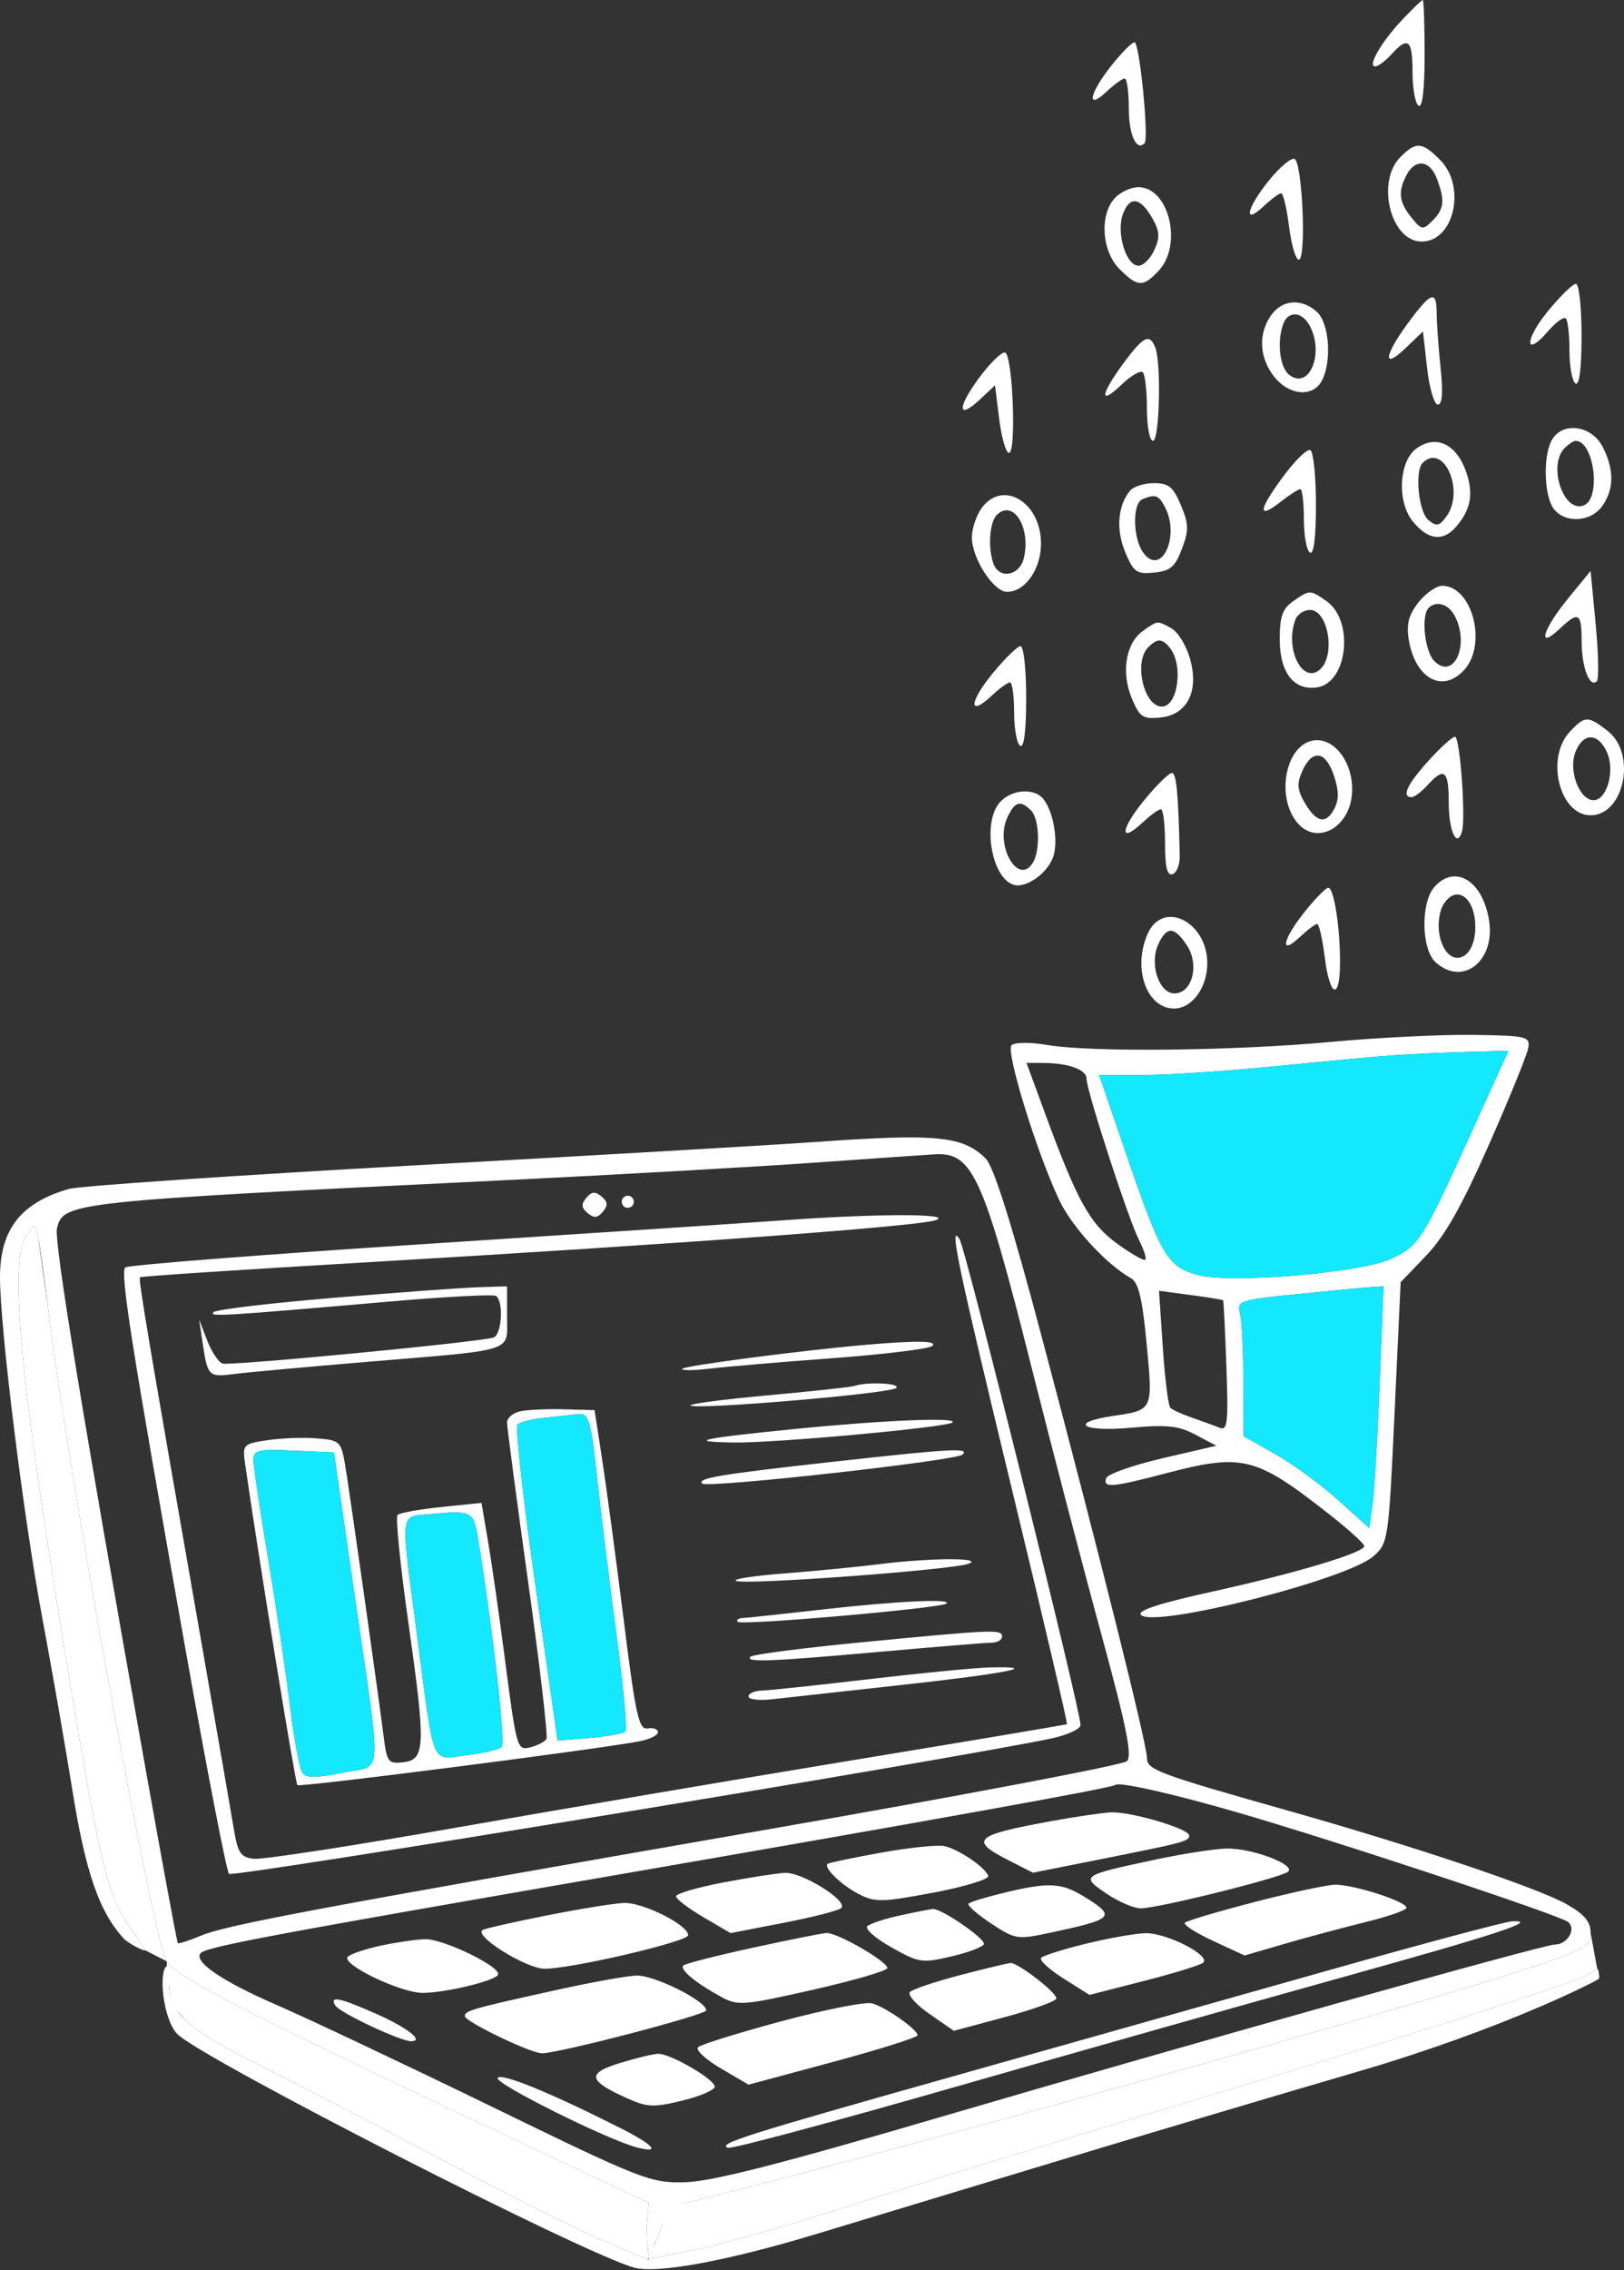
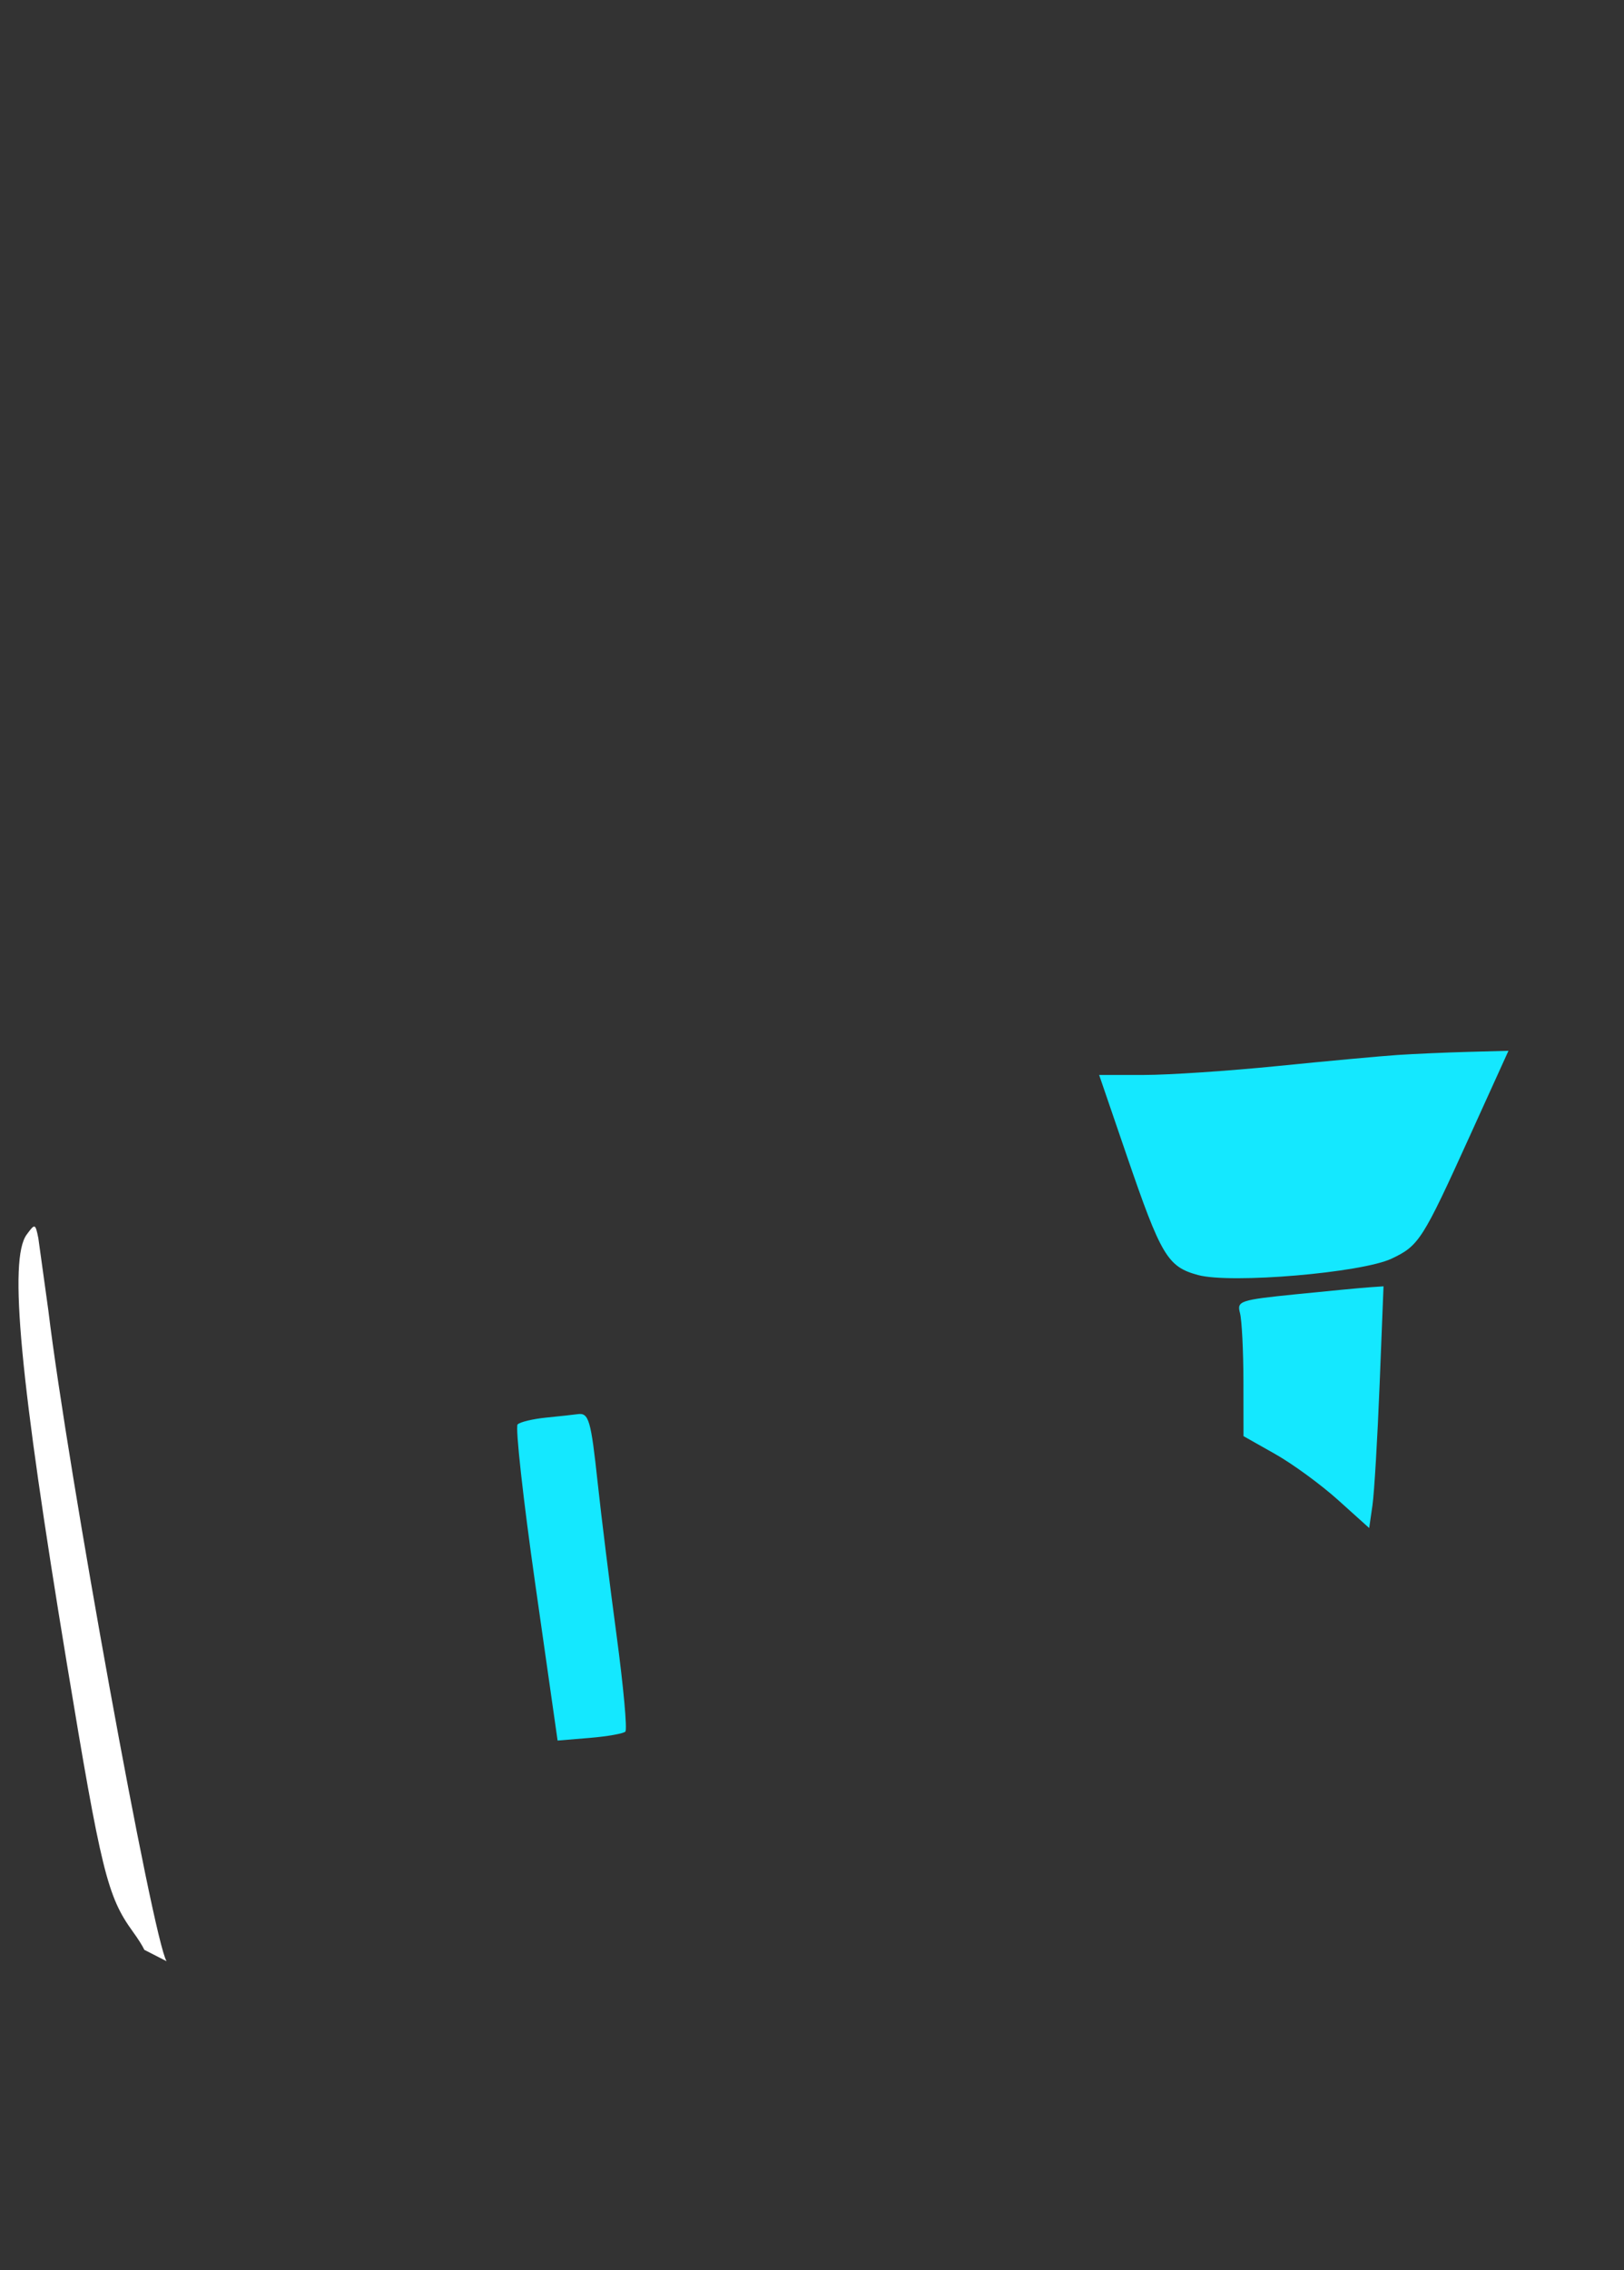
<svg xmlns="http://www.w3.org/2000/svg" width="458" height="640" viewBox="0 0 458 640" fill="none">
  <rect x="0" y="0" width="458" height="640" fill="#333333" stroke="none" />
-   <path fill-rule="evenodd" clip-rule="evenodd" d="M395.495 5.533C389.609 11.75 385.554 18.727 387.823 18.727C388.647 18.727 390.709 17.195 392.403 15.322C397.117 10.114 398.361 11.159 398.361 20.329C398.361 24.956 399.128 29.214 400.064 29.793C401.152 30.465 401.766 25.271 401.766 15.422C401.766 6.941 401.533 0 401.249 0C400.964 0 398.375 2.489 395.495 5.533ZM313.383 18.546C307.161 26.403 306.286 31.27 312.072 25.833C314.239 23.797 316.538 22.132 317.179 22.132C317.823 22.132 318.347 25.916 318.347 30.543C318.347 37.971 320.474 42.705 322.775 40.402C324.078 39.101 321.379 11.917 319.948 11.917C319.226 11.917 316.27 14.9 313.383 18.546ZM394.957 44.263C387.982 51.238 392.197 68.097 400.915 68.097C410.11 68.097 413.607 52.544 406.099 45.038C401.034 39.971 399.364 39.855 394.957 44.263ZM357.818 50.937C351.509 58.786 350.515 63.649 356.335 58.179C358.502 56.143 360.746 54.478 361.32 54.478C361.895 54.478 362.891 58.691 363.535 63.841C364.178 68.991 365.414 73.204 366.281 73.204C368.492 73.204 367.297 45.531 365.053 44.789C364.056 44.459 360.799 47.225 357.818 50.937ZM396.719 49.258C394.199 53.969 394.526 56.974 398.033 61.304C400.924 64.874 401.285 64.931 403.991 62.224C407.297 58.918 407.548 56.473 405.214 50.332C403.246 45.159 399.187 44.646 396.719 49.258ZM314.355 55.889C310.034 60.664 310.729 70.848 315.717 75.835C320.848 80.968 322.375 81.031 326.793 76.287C333.606 68.976 329.662 52.775 321.068 52.775C318.926 52.775 315.904 54.176 314.355 55.889ZM316.721 60.234C314.719 65.501 317.528 74.907 321.104 74.907C322.437 74.907 324.433 72.92 325.538 70.492C327.151 66.957 327.057 65.205 325.077 61.691C321.66 55.63 318.671 55.109 316.721 60.234ZM436.54 87.718C429.846 95.886 429.936 101.1 436.635 93.317C438.801 90.801 441.034 89.206 441.598 89.769C442.163 90.334 442.625 94.454 442.625 98.925C442.625 103.395 443.391 107.525 444.327 108.104C445.411 108.775 446.029 103.865 446.029 94.585C446.029 86.572 445.314 80.014 444.441 80.014C443.568 80.014 440.011 83.48 436.54 87.718ZM397.085 91.075C390.246 100.373 389.87 104.393 396.427 98.111L401.305 93.439L402.471 103.751C403.113 109.422 404.475 114.063 405.498 114.063C406.761 114.063 407.006 110.699 406.264 103.598C405.663 97.844 405.171 90.949 405.171 88.276C405.171 81.684 403.588 82.232 397.085 91.075ZM358.451 88.906C354.795 94.126 355.135 100.842 359.33 106.172C363.518 111.497 370.234 112.093 372.765 107.365C375.658 101.96 374.902 91.095 371.414 87.939C367.079 84.015 361.589 84.425 358.451 88.906ZM361.941 91.219C360.081 96.07 360.857 103.388 363.462 105.551C369.109 110.237 373.61 99.759 369.361 91.819C367.229 87.837 363.359 87.523 361.941 91.219ZM316.793 102.481C310.227 111.409 309.992 114.478 316.337 108.399C318.977 105.869 321.659 104.321 322.295 104.96C322.934 105.597 323.455 110.203 323.455 115.198C323.455 120.191 324.221 124.277 325.157 124.277C326.997 124.277 327.552 102.527 325.826 98.029C324.233 93.877 322.488 94.737 316.793 102.481ZM276.059 106.604C269.797 115.108 270.055 118.545 276.502 112.488L280.608 108.63L281.798 118.155C282.453 123.395 283.698 127.682 284.564 127.682C286.697 127.682 285.604 99.997 283.448 99.376C282.511 99.105 279.186 102.359 276.059 106.604ZM437.577 124.165C435.122 128.753 435.471 139.856 438.185 143.43C441.373 147.631 448.687 147.2 451.891 142.624C455.241 137.842 455.26 132.306 451.944 125.895C448.789 119.795 440.454 118.79 437.577 124.165ZM399.425 126.465C394.545 130.033 393.937 141.269 398.322 146.834C402.563 152.214 406.93 152.818 410.607 148.537C414.758 143.704 415.597 139.441 413.593 133.368C410.895 125.19 405.057 122.347 399.425 126.465ZM441.263 126.32C436.426 131.157 440.919 144.676 446.634 142.483C451.647 140.559 449.584 124.277 444.327 124.277C443.765 124.277 442.386 125.197 441.263 126.32ZM361.706 134.565C354.761 144.027 354.621 146.613 361.342 141.325C363.739 139.439 366.155 137.897 366.71 137.897C367.263 137.897 367.718 141.681 367.718 146.308C367.718 150.936 368.484 155.193 369.42 155.772C370.505 156.443 371.123 151.567 371.123 142.354C371.123 134.395 370.425 127.452 369.57 126.925C368.717 126.397 365.178 129.834 361.706 134.565ZM401.199 130.52C398.928 132.789 400.079 144.301 402.801 146.562C405.129 148.493 405.896 148.346 407.909 145.593C413.22 138.329 407.112 124.606 401.199 130.52ZM318.693 138.333C315.218 142.519 314.684 149.305 317.331 155.641C319.697 161.302 320.537 161.898 325.482 161.416C330.045 160.971 331.396 159.822 333.315 154.756C335.314 149.483 335.275 147.769 333.036 142.413C330.884 137.263 329.582 136.194 325.452 136.194C322.711 136.194 319.668 137.156 318.693 138.333ZM276.735 143.384C275.278 145.464 274.088 149.102 274.091 151.47C274.099 157.422 280.177 166.838 284.009 166.838C289.113 166.838 293.585 160.479 293.585 153.219C293.585 141.429 282.596 135.014 276.735 143.384ZM322.178 140.726C319.314 141.882 319.473 151.778 322.419 155.808C327.484 162.735 332.932 151.169 328.502 142.892C326.696 139.516 325.874 139.235 322.178 140.726ZM281.102 145.18C279.033 147.248 278.562 154.705 280.225 159.037C281.874 163.336 287.496 162.299 288.706 157.475C290.879 148.823 285.749 140.532 281.102 145.18ZM442.199 168.75C435.057 177.478 433.396 183.323 439.754 177.349C445.245 172.192 446.026 172.63 446.055 180.883C446.082 188.197 448.331 194.044 450.343 192.032C450.946 191.43 450.796 184.189 450.011 175.943L448.583 160.948L442.199 168.75ZM400.033 169.817C397.282 173.314 396.588 175.949 397.284 180.243C399.082 191.321 406.85 195.58 412.955 188.833C419.514 181.586 415.193 165.136 406.734 165.136C405.074 165.136 402.059 167.241 400.033 169.817ZM364.692 169.489C361.677 171.6 360.908 173.796 360.908 180.291C360.908 189.599 364.881 194.714 371.392 193.787C380.055 192.557 381.996 174.984 374.081 169.441C369.495 166.228 369.344 166.23 364.692 169.489ZM402.902 171.378C400.716 173.564 401.792 183.644 404.5 186.353C410.043 191.896 414.591 181.705 410.219 173.535C408.457 170.245 405.042 169.237 402.902 171.378ZM365.346 174.638C362.265 182.669 367.193 192.936 372.154 188.82C376.764 184.993 374.652 171.945 369.42 171.945C367.748 171.945 365.915 173.157 365.346 174.638ZM322.357 177.842C317.5 181.244 316.117 189.518 319.18 196.847C321.396 202.155 322.283 202.752 327.232 202.274C334.931 201.532 338.296 194.657 335.513 185.365C334.434 181.76 332.094 178.031 330.315 177.08C326.258 174.909 326.59 174.877 322.357 177.842ZM323.795 182.5C319.679 186.617 322.588 199.184 327.656 199.184C332.231 199.184 333.819 187.378 329.89 182.585C327.709 179.926 326.388 179.908 323.795 182.5ZM279.917 189.863C273.226 198.028 273.1 202.301 279.733 196.07C281.897 194.038 284.191 192.374 284.833 192.374C285.477 192.374 286.001 196.159 286.001 200.786C286.001 205.413 286.767 209.671 287.704 210.25C288.788 210.921 289.406 206.011 289.406 196.731C289.406 188.718 288.691 182.16 287.818 182.16C286.944 182.16 283.388 185.626 279.917 189.863ZM442.691 206.316C435.798 213.714 439.836 229.828 448.583 229.828C458.055 229.828 461.613 212.531 453.461 206.118C447.849 201.704 446.973 201.719 442.691 206.316ZM369.42 208.973C362.57 211.164 360.181 223.9 365.261 231.151C370.794 239.052 381.337 233.394 381.337 222.528C381.337 213.896 375.343 207.078 369.42 208.973ZM402.815 214.511C396.824 221.142 395.171 224.721 398.098 224.721C398.889 224.721 400.924 223.188 402.617 221.316C407.332 216.108 408.576 217.153 408.576 226.323C408.576 234.225 410.825 239.189 412.282 234.499C413.433 230.791 411.758 207.696 410.336 207.696C409.586 207.696 406.201 210.762 402.815 214.511ZM444.267 212.109C442.291 217.306 445.452 225.572 449.416 225.572C453.209 225.572 455.536 217.192 453.18 212.02C450.64 206.445 446.406 206.488 444.267 212.109ZM367.336 217.218C365.724 220.754 365.818 222.506 367.798 226.019C371.073 231.828 373.87 232.535 376.22 228.146C377.65 225.475 377.645 223.049 376.203 218.679C373.901 211.707 370.13 211.086 367.336 217.218ZM322.619 225.665C315.886 233.881 315.666 238.047 322.294 231.821C324.457 229.789 326.752 228.125 327.394 228.125C328.038 228.125 328.562 232.402 328.562 237.63C328.562 244.479 329.158 246.937 330.69 246.426C331.861 246.037 332.77 243.674 332.712 241.178C332.29 223.221 331.779 217.911 330.469 217.911C329.646 217.911 326.112 221.401 322.619 225.665ZM282.009 226.132C277.05 231.612 279.44 246.978 285.62 249.351C289.275 250.752 295.972 245.86 297.225 240.871C298.403 236.176 296.9 228.447 294.168 225.156C291.578 222.036 285.255 222.543 282.009 226.132ZM284.047 230.553C280.531 238.267 287.092 249.842 291.255 243.27C293.439 239.818 293.145 230.842 290.768 228.466C287.75 225.447 286.146 225.946 284.047 230.553ZM404.584 249.966C400.619 254.348 400.803 267.583 404.88 271.273C412.546 278.211 421.802 270.897 419.931 259.377C418.128 248.265 410.408 243.531 404.584 249.966ZM368.002 256.966C361.718 264.787 360.743 269.629 366.55 264.173C368.717 262.136 370.929 260.472 371.461 260.472C371.996 260.472 372.959 264.685 373.603 269.835C375.038 281.323 377.939 282.181 377.914 271.112C377.89 261.032 376.174 250.257 374.59 250.257C373.933 250.257 370.968 253.277 368.002 256.966ZM406.821 255.465C405.789 257.392 405.425 261.158 406.014 263.834C408.104 273.356 416.067 271.367 416.067 261.323C416.067 252.625 410.295 248.968 406.821 255.465ZM323.729 263.105C319.302 272.819 323.305 284.306 331.116 284.306C336.17 284.306 340.479 278.43 340.479 271.537C340.479 259.871 328.053 253.614 323.729 263.105ZM326.626 266.263C324.11 271.784 326.863 280.049 331.216 280.049C336.218 280.049 338.332 272.009 334.764 266.561C331.18 261.095 329.016 261.015 326.626 266.263ZM375.379 293.715C347.998 296.248 307.819 296.686 295.365 294.583C290.572 293.774 286.166 293.798 285.283 294.636C283.57 296.263 292.082 324.025 298.594 338.051C302.144 345.697 311.936 356.407 318.975 360.348C321.085 361.528 322.168 366.075 323.373 378.821C325.16 397.721 325.288 397.452 313.81 399.173C301.185 401.067 305.254 403.724 318.884 402.49C329.149 401.559 332.365 401.906 337.185 404.459L343.033 407.558L327.838 411.09C319.483 413.033 312.333 415.561 311.95 416.71C311.012 419.524 313.575 419.32 328.562 415.392C350.501 409.642 354.042 410.524 374.953 426.938C380.338 431.164 384.742 435.166 384.742 435.834C384.742 437.72 365.598 443.455 341.744 448.714C326.756 452.02 320.572 454.05 321.791 455.268C325.55 459.027 379.776 445.333 387.309 438.721C391.511 435.033 391.611 434.347 393.297 398.218L395.009 361.468L402.219 353.942C407.492 348.436 412.253 340.016 419.946 322.595C425.733 309.495 430.713 297.244 431.012 295.371C431.525 292.179 430.544 291.953 415.386 291.737C406.491 291.611 388.487 292.501 375.379 293.715ZM394.105 297.404C389.424 297.716 374.286 299.11 360.467 300.502C346.647 301.893 329.634 303.032 322.66 303.032H309.978L317.682 325.518C327.469 354.091 329.265 357.106 337.889 359.44C347.144 361.943 384.042 358.809 392.486 354.803C400.188 351.148 401.194 349.57 414.494 320.274L425.415 296.223L414.015 296.529C407.747 296.697 398.787 297.092 394.105 297.404ZM294.649 313.672C303.795 338.581 307.346 345 315.067 350.595C319.042 353.475 322.614 355.515 323 355.127C323.388 354.738 322.59 352.244 321.228 349.582C318.232 343.729 306.43 307.469 306.43 304.113C306.43 301.51 301.408 299.687 294.13 299.651L289.491 299.627L294.649 313.672ZM229.821 321.944C219.053 322.716 168.491 325.664 117.461 328.495C66.43 331.325 22.295 334.331 19.382 335.174C5.848 339.091 0.009 346.589 8.17219e-06 360.064C-0.009 374.279 6.634 427.788 11.912 456.023C14.648 470.662 18.471 492.54 20.409 504.642C24.18 528.192 28.138 539.423 35.303 546.905C39.156 549.67 41.709 550.179 40.713 549.67C40.155 548.493 39.066 546.743 37.413 544.46C30.285 534.62 28.502 527.371 18.868 469.019C5.577 388.521 2.431 355.001 7.516 348.048C9.852 344.852 9.959 344.883 10.805 348.999C11.287 351.34 12.56 360.532 13.636 369.427C19.077 414.405 43.17 546.965 46.978 552.872C49.847 557.322 69.18 567.31 135.311 598.507L182.953 620.983L182.424 627.142C182.215 629.568 182.774 635.542 183.094 636.493C183.557 637.87 184.009 633.407 185.003 631.601C185.487 630.723 185.993 629.462 186.482 627.811C187.696 623.72 189.416 621.996 193.219 621.058C252.53 606.432 397.144 566.171 431.559 554.706C446.993 549.563 448.583 548.64 448.583 544.832C448.583 541.706 446.838 539.641 441.773 536.774C433.714 532.211 398.823 520.478 364.313 510.727C326.274 499.978 323.455 498.927 323.455 495.516C323.455 491.68 310.172 438.539 293.923 377.355C285.269 344.774 280.281 328.901 277.966 326.587C271.592 320.213 264.081 319.488 229.821 321.944ZM228.97 327.804C212.116 328.994 173.045 331.202 142.146 332.714C19.767 338.698 17.908 338.896 16.074 346.207C15.181 349.764 23.034 397.682 41.083 498.811C45.845 525.497 49.922 547.532 50.143 547.778C50.363 548.025 53.254 547.094 56.568 545.71C63.923 542.637 88.21 538.081 216.202 515.776C270.977 506.231 316.703 497.55 317.816 496.488C319.367 495.005 317.68 486.649 310.545 460.507C305.434 441.78 296.629 408.113 290.976 385.689C277.275 331.339 274.28 324.752 263.556 325.404C261.387 325.535 245.824 326.616 228.97 327.804ZM165.333 337.685C163.85 339.473 163.946 340.499 165.733 341.984C167.521 343.467 168.547 343.371 170.032 341.584C171.515 339.796 171.419 338.77 169.632 337.285C167.844 335.802 166.818 335.898 165.333 337.685ZM175.343 338.783C175.343 339.72 176.109 340.486 177.046 340.486C177.982 340.486 178.748 339.72 178.748 338.783C178.748 337.847 177.982 337.081 177.046 337.081C176.109 337.081 175.343 337.847 175.343 338.783ZM221.309 343.977C211.477 344.691 165.895 347.707 120.014 350.681C74.134 353.656 36.027 356.633 35.331 357.297C33.839 358.724 37.024 378.938 52.123 463.912C58.281 498.556 63.885 527.506 64.578 528.245C65.624 529.358 270.557 495.625 296.641 490.044C301.09 489.092 304.728 487.395 304.728 486.271C304.728 482.003 272.368 352.093 270.618 349.337C267.503 344.43 270.012 356.337 286.122 422.907C294.486 457.471 301.137 485.885 300.901 486.047C300.664 486.21 273.659 490.752 240.887 496.142C208.115 501.532 157.59 510.119 128.612 515.225C99.631 520.33 73.971 524.28 71.587 524.002C67.891 523.572 67.067 522.371 65.984 515.836C65.285 511.622 61.224 488.256 56.96 463.912C41.725 376.933 38.965 360.532 39.479 360.058C39.765 359.793 67.963 357.934 102.139 355.927C192.354 350.63 258.989 345.704 263.87 343.969C269.164 342.088 247.296 342.093 221.309 343.977ZM94.177 365.85C76.221 367.35 60.944 369.17 60.228 369.895C58.894 371.247 62.367 371.037 110.481 366.86C125.837 365.525 139.053 364.837 139.848 365.329C142.102 366.722 141.548 376.259 139.167 377.054C135.312 378.341 64.89 385.101 62.753 384.388C61.604 384.005 59.65 381.056 58.41 377.837L56.158 371.981L57.171 378.777C58.541 387.97 58.867 388.281 66.064 387.336C69.52 386.884 86.519 385.329 103.841 383.884C145.985 380.365 142.997 381.341 142.997 371.097V362.617L134.911 362.871C130.462 363.01 112.132 364.35 94.177 365.85ZM365.46 364.859C349.675 366.458 348.787 366.754 349.691 370.118C350.217 372.079 350.658 380.697 350.67 389.269L350.693 404.853L359.631 409.9C364.546 412.677 372.522 418.505 377.353 422.851L386.138 430.755L387.061 424.351C387.568 420.828 388.477 405.498 389.082 390.282L390.18 362.617L386.184 362.891C383.986 363.041 374.66 363.926 365.46 364.859ZM327.932 379.847C328.519 388.63 329.474 396.284 330.057 396.86C330.639 397.434 333.414 398.695 336.223 399.664C339.032 400.632 342.5 401.902 343.928 402.486C346.185 403.407 346.439 401.14 345.869 385.21C345.508 375.125 345.092 366.732 344.943 366.558C344.795 366.386 340.666 365.712 335.77 365.064L326.866 363.882L327.932 379.847ZM244.292 379.098C226.529 380.632 193.302 384.955 192.46 385.842C191.94 386.388 195.347 386.383 200.029 385.83C204.71 385.277 220.415 383.942 234.928 382.864C249.442 381.788 262.045 380.239 262.933 379.422C264.518 377.97 258.577 377.866 244.292 379.098ZM240.887 390.709C239.95 391.031 229.004 392.217 216.563 393.346C204.119 394.476 194.302 395.763 194.746 396.206C196.055 397.515 250.952 392.863 252.719 391.293C254.256 389.928 244.561 389.449 240.887 390.709ZM146.828 397.83C144.72 398.256 142.997 399.689 142.997 401.012C142.997 402.337 145.685 422.647 148.971 446.147C152.257 469.645 154.567 489.484 154.106 490.231C153.642 490.979 151.717 491.995 149.826 492.49C145.743 493.558 145.776 493.672 142.115 465.614C140.65 454.378 138.629 440.345 137.624 434.431L135.798 423.675L124.502 424.832C118.288 425.467 112.714 426.477 112.113 427.075C111.512 427.672 112.868 441.184 115.125 457.102C120.115 492.303 119.984 496.065 113.749 496.786C109.543 497.271 109.115 496.741 108.256 489.976C106.529 476.39 98.486 419.712 97.307 412.839C96.197 406.356 95.814 406.002 89.35 405.474C85.617 405.169 79.359 405.401 75.447 405.987C68.584 407.015 68.359 407.245 69.105 412.5C72.535 436.656 83.266 502.639 83.862 503.233C84.531 503.902 166.302 493.442 180.025 490.933C183.067 490.376 185.558 489.206 185.558 488.333C185.558 487.46 184.261 486.971 182.674 487.245C180.165 487.681 179.291 483.764 175.953 457.102C173.842 440.248 171.118 419.946 169.899 411.988L167.682 397.517L159.17 397.285C154.489 397.159 148.935 397.403 146.828 397.83ZM154.063 399.619C150.318 399.992 146.681 400.857 145.982 401.542C145.282 402.226 147.531 422.56 150.982 446.727L157.255 490.669L166.297 489.918C171.271 489.506 175.801 488.706 176.366 488.141C176.933 487.575 175.818 475.381 173.889 461.041C171.961 446.702 169.57 427.405 168.576 418.159C166.646 400.2 166.065 398.208 162.9 398.654C161.785 398.813 157.808 399.247 154.063 399.619ZM224.892 402.762C197.625 405.466 193.144 406.429 206.838 406.647C218.493 406.833 267.251 402.364 268.631 400.983C270.121 399.495 249.317 400.341 224.892 402.762ZM71.495 411.606C71.495 413.355 73.349 425.839 75.615 439.349C77.881 452.858 80.661 471.573 81.793 480.936C82.924 490.299 84.522 498.81 85.344 499.85C86.436 501.231 89.464 501.202 96.616 499.738C108.2 497.368 107.808 503.539 99.854 448.59L94.187 409.434L82.842 408.93C72.719 408.482 71.495 408.77 71.495 411.606ZM234.077 412.173C203.016 415.631 196.53 416.717 198.028 418.215C199.411 419.599 269.522 411.804 271.445 410.054C273.63 408.067 268.206 408.373 234.077 412.173ZM121.291 426.838C112.663 427.633 112.941 425.217 117.483 459.884C122.636 499.213 121.353 496.025 131.559 494.816C136.302 494.254 140.774 493.2 141.497 492.473C142.621 491.341 138.971 459.145 134.883 434.133C133.537 425.893 133.244 425.735 121.291 426.838ZM247.697 440.977C242.079 441.693 230.204 442.848 221.309 443.542C212.414 444.237 206.244 445.195 207.599 445.674C210.887 446.835 268.895 442.526 273.233 440.798C277.591 439.063 261.828 439.174 247.697 440.977ZM231.523 453.769C220.756 454.993 210.859 456.052 209.533 456.123C208.207 456.193 207.545 456.673 208.061 457.189C209.157 458.287 265.649 453.338 266.956 452.029C268.386 450.599 252.579 451.375 231.523 453.769ZM243.022 462.965C226.404 464.571 212.296 466.399 211.668 467.027C210 468.694 217.165 468.42 248.548 465.614C263.997 464.233 277.978 463.093 279.617 463.081C281.256 463.071 282.596 462.294 282.596 461.358C282.596 459.256 280.514 459.341 243.022 462.965ZM245.143 473.355C230.63 475.064 217.032 476.51 214.925 476.571C212.817 476.631 211.094 477.373 211.094 478.221C211.094 479.068 213.968 479.443 217.478 479.055C220.991 478.667 237.576 476.837 254.334 474.989C284.016 471.719 294.253 469.676 279.05 470.059C274.913 470.165 259.656 471.648 245.143 473.355ZM314.547 503.178C313.729 503.999 263.609 513.025 169.385 529.324C77.237 545.264 58.38 548.813 56.655 550.538C54.331 552.862 62.374 558.386 77.953 565.169C87.042 569.125 114.396 582.052 138.741 593.895C181.285 614.592 183.401 615.418 193.219 615.178C200.66 614.995 220.121 610.031 264.886 596.897C334.151 576.577 435.306 548.182 438.438 548.182C442.054 548.182 444.671 543.767 442.219 541.805C439.753 539.83 375.826 518.669 348.552 510.798C330.336 505.541 315.508 502.22 314.547 503.178ZM296.633 513.354C274.7 517.363 273.223 518.698 284.399 524.399L291.311 527.925L309.51 524.3C334.302 519.361 335.372 519.077 335.372 517.419C335.372 515.521 318.981 510.676 313.356 510.912C310.952 511.014 303.426 512.113 296.633 513.354ZM248.548 522.259C240.589 523.696 233.776 525.117 233.408 525.419C232.148 526.455 237.235 531.382 242.233 533.967C246.745 536.301 248.795 536.258 263.248 533.536C272.057 531.878 279.008 529.753 278.694 528.815C277.899 526.428 270.504 521.381 266.423 520.437C264.551 520.003 256.507 520.824 248.548 522.259ZM325.918 524.21C304.895 528.689 304.704 528.82 311.996 533.774C315.39 536.081 319.762 537.967 321.713 537.967C326.577 537.967 361.4 529.305 363.261 527.634C365.498 525.62 352.9 520.917 345.804 521.117C342.408 521.212 333.458 522.603 325.918 524.21ZM203.859 530.696C196.603 532.08 190.665 533.827 190.665 534.578C190.665 535.327 194.121 537.967 198.347 540.443L206.026 544.944L220.904 542.068C229.086 540.487 236.428 538.613 237.223 537.904C239.402 535.955 226.244 527.722 221.34 527.966C218.982 528.083 211.115 529.312 203.859 530.696ZM282.971 533.624C278.027 534.821 273.606 536.176 273.146 536.634C272.688 537.094 275.518 539.59 279.435 542.183C286.299 546.725 286.903 546.823 296.069 544.864C314.273 540.974 314.898 540.322 305.804 534.702C299.321 530.695 295.759 530.528 282.971 533.624ZM353.557 536.251C343.427 538.883 334.699 541.478 334.158 542.019C333.616 542.559 337.185 544.86 342.086 547.131L350.998 551.26L362.336 547.954C368.574 546.137 378.848 543.381 385.168 541.83C391.487 540.279 396.659 538.466 396.659 537.799C396.659 536.001 381.417 531.134 376.352 531.313C373.943 531.398 363.686 533.619 353.557 536.251ZM154.969 539.818C146.102 541.565 137.691 543.441 136.274 543.984C132.903 545.278 148.219 554.992 153.632 554.993C161.295 554.997 194.07 547.339 194.07 545.545C194.07 542.635 181.344 536.246 175.963 536.452C173.282 536.554 163.833 538.069 154.969 539.818ZM253.655 540.002C249.442 540.921 245.362 542.274 244.593 543.01C243.822 543.745 246.886 546.425 251.403 548.965C259.23 553.367 260.029 553.483 268.551 551.461C273.466 550.295 277.489 548.725 277.489 547.971C277.489 546.195 265.312 537.911 263.049 538.149C262.096 538.25 257.869 539.084 253.655 540.002ZM375.379 555.24C349.161 562.651 301.708 576.044 269.925 585.002C209.356 602.076 202.255 604.325 205.292 605.469C206.316 605.853 235.044 598.165 269.133 588.383C303.223 578.601 352.112 564.758 377.772 557.624C422.515 545.18 434.373 541.284 426.451 541.621C424.579 541.701 401.596 547.829 375.379 555.24ZM212.165 549.101C201.986 551.319 193.232 553.56 192.711 554.079C191.605 555.187 196.229 559.025 203.35 562.908C208.083 565.489 209.579 565.373 229.312 560.906C240.827 558.299 250.25 555.552 250.25 554.799C250.25 552.916 236.038 544.743 233.076 544.923C231.753 545.003 222.344 546.885 212.165 549.101ZM306.132 547.966C299.883 549.505 294.256 551.277 293.628 551.903C293.002 552.53 295.812 555.141 299.873 557.704L307.256 562.365L322.59 558.444C331.025 556.287 338.548 553.967 339.311 553.287C341.587 551.255 328.795 544.762 322.932 544.973C319.942 545.08 312.382 546.427 306.132 547.966ZM107.246 548.514C103.033 549.433 98.918 550.824 98.101 551.604C95.988 553.625 112.91 561.801 119.204 561.801C125.488 561.801 139.334 558.49 140.423 556.728C141.719 554.631 124.984 546.468 119.785 546.662C117.102 546.762 111.46 547.596 107.246 548.514ZM270.751 556.801C263.769 558.628 257.419 560.761 256.643 561.537C255.865 562.315 258.326 565.099 262.114 567.722L268.999 572.494L283.458 568.608C291.411 566.471 297.918 564.105 297.918 563.349C297.918 561.621 287.067 553.257 284.99 553.383C284.142 553.434 277.734 554.973 270.751 556.801ZM447.543 556.8C445.103 558.579 402.202 572.341 352.21 587.384C302.218 602.426 249.685 618.496 235.47 623.092C221.254 627.689 203.525 632.685 196.07 634.197L182.953 636.855L182.517 636.943L170.085 631.652C163.248 628.742 143.438 618.817 126.065 609.597C108.692 600.377 85.116 588.153 73.673 582.436C62.588 576.897 55.926 572.982 52.123 569.296C48.801 566.076 47.661 563.031 47.661 559.232C47.661 557.726 48.01 553.58 47.104 554.14C44.626 555.671 45.95 568.948 49.85 573.252C55.782 579.796 165.815 636.032 179.101 639.309C185.694 640.935 205.221 637.309 229.821 629.892C241.525 626.363 271.403 617.324 296.216 609.805C321.029 602.287 360.014 590.683 382.849 584.018C423.923 572.031 450.432 558.396 450.955 557.797C451.144 556.694 450.664 554.816 450.432 554.939C449.648 555.354 448.678 555.973 447.543 556.8ZM157.468 560.87C133.235 566.2 131.08 566.812 131.08 568.344C131.08 569.881 149.669 578.826 152.861 578.826C157.655 578.826 199.177 567.978 199.177 566.725C199.177 564.071 184.356 556.696 179.45 556.909C176.722 557.028 166.831 558.81 157.468 560.87ZM94.595 565.397C95.828 567.389 112.902 575.421 115.908 575.421C119.786 575.421 114.917 571.6 106.027 567.67C95.677 563.092 92.82 562.523 94.595 565.397ZM220.458 569.777C208.285 573.051 197.676 576.349 196.879 577.106C196.084 577.864 198.963 580.552 203.275 583.078L211.116 587.675L234.94 581.257C248.042 577.726 258.762 574.347 258.762 573.747C258.762 572.106 249.806 565.816 245.962 564.755C244.106 564.244 232.63 566.505 220.458 569.777ZM174.785 581.589C165.405 584.469 165.815 586.529 176.744 591.458C182.541 594.071 184.308 594.149 192.502 592.147C197.579 590.906 201.656 589.125 201.566 588.189C201.355 586.01 188.924 578.853 185.558 578.972C184.153 579.021 179.305 580.199 174.785 581.589ZM140.358 585.775C139.395 587.333 171.578 603.352 179.831 605.424C186.493 607.094 184.392 604.692 175.062 599.965C155.372 589.985 141.308 584.236 140.358 585.775Z" fill="white" />
-   <path d="M186.482 627.811C185.993 629.462 185.487 630.723 185.003 631.601L182.953 636.855L196.07 634.197C203.525 632.685 221.254 627.689 235.47 623.092C249.685 618.496 302.218 602.426 352.21 587.384C402.202 572.341 445.103 558.579 447.543 556.8C448.678 555.973 449.648 555.354 450.432 554.939L448.583 544.832C448.583 548.64 446.993 549.563 431.559 554.706C397.144 566.171 252.53 606.432 193.219 621.058L188.118 622.238L186.482 627.811Z" fill="white" />
-   <path d="M135.311 598.507C69.18 567.31 49.847 557.322 46.978 552.872L47.864 561.801L48.519 565.206L52.123 569.296C55.926 572.982 62.588 576.897 73.673 582.436C85.116 588.153 108.692 600.377 126.065 609.597C143.438 618.817 163.248 628.742 170.085 631.652L182.517 636.943L183.094 636.493C182.774 635.542 182.215 629.568 182.424 627.142L182.953 620.983L135.311 598.507Z" fill="white" />
  <path d="M154.063 399.619C150.318 399.992 146.681 400.857 145.982 401.542C145.282 402.226 147.531 422.56 150.982 446.727L157.255 490.669L166.297 489.918C171.271 489.506 175.801 488.706 176.366 488.141C176.933 487.575 175.818 475.381 173.889 461.041C171.961 446.702 169.57 427.405 168.576 418.159C166.646 400.2 166.065 398.208 162.9 398.654C161.785 398.813 157.808 399.247 154.063 399.619Z" fill="#14E8FF" />
-   <path d="M121.291 426.838C112.663 427.633 112.941 425.217 117.483 459.884C122.636 499.213 121.353 496.025 131.559 494.816C136.302 494.254 140.774 493.2 141.497 492.473C142.621 491.341 138.971 459.145 134.883 434.133C133.537 425.893 133.244 425.735 121.291 426.838Z" fill="#14E8FF" />
-   <path d="M71.495 411.606C71.495 413.355 73.349 425.839 75.615 439.349C77.881 452.858 80.661 471.573 81.793 480.936C82.924 490.299 84.522 498.81 85.344 499.85C86.436 501.231 89.464 501.202 96.616 499.738C108.2 497.368 107.808 503.539 99.854 448.59L94.187 409.434L82.842 408.93C72.719 408.482 71.495 408.77 71.495 411.606Z" fill="#14E8FF" />
  <path d="M365.46 364.859C349.675 366.458 348.787 366.754 349.691 370.118C350.217 372.079 350.658 380.697 350.67 389.269L350.693 404.853L359.631 409.9C364.546 412.677 372.522 418.505 377.353 422.851L386.138 430.755L387.061 424.351C387.568 420.828 388.477 405.498 389.082 390.282L390.18 362.617L386.184 362.891C383.986 363.041 374.66 363.926 365.46 364.859Z" fill="#14E8FF" />
  <path d="M394.105 297.404C389.424 297.716 374.286 299.11 360.467 300.502C346.647 301.893 329.634 303.032 322.66 303.032H309.978L317.682 325.518C327.469 354.091 329.265 357.106 337.889 359.44C347.144 361.943 384.042 358.809 392.486 354.803C400.188 351.148 401.194 349.57 414.494 320.274L425.415 296.223L414.015 296.529C407.747 296.697 398.787 297.092 394.105 297.404Z" fill="#14E8FF" />
  <path d="M37.413 544.46C39.066 546.743 40.155 548.493 40.713 549.67L46.978 552.872C43.17 546.965 19.077 414.405 13.636 369.427L10.805 348.999C9.959 344.883 9.852 344.852 7.516 348.048C2.431 355.001 5.577 388.521 18.868 469.019C28.502 527.371 30.285 534.62 37.413 544.46Z" fill="white" />
</svg>